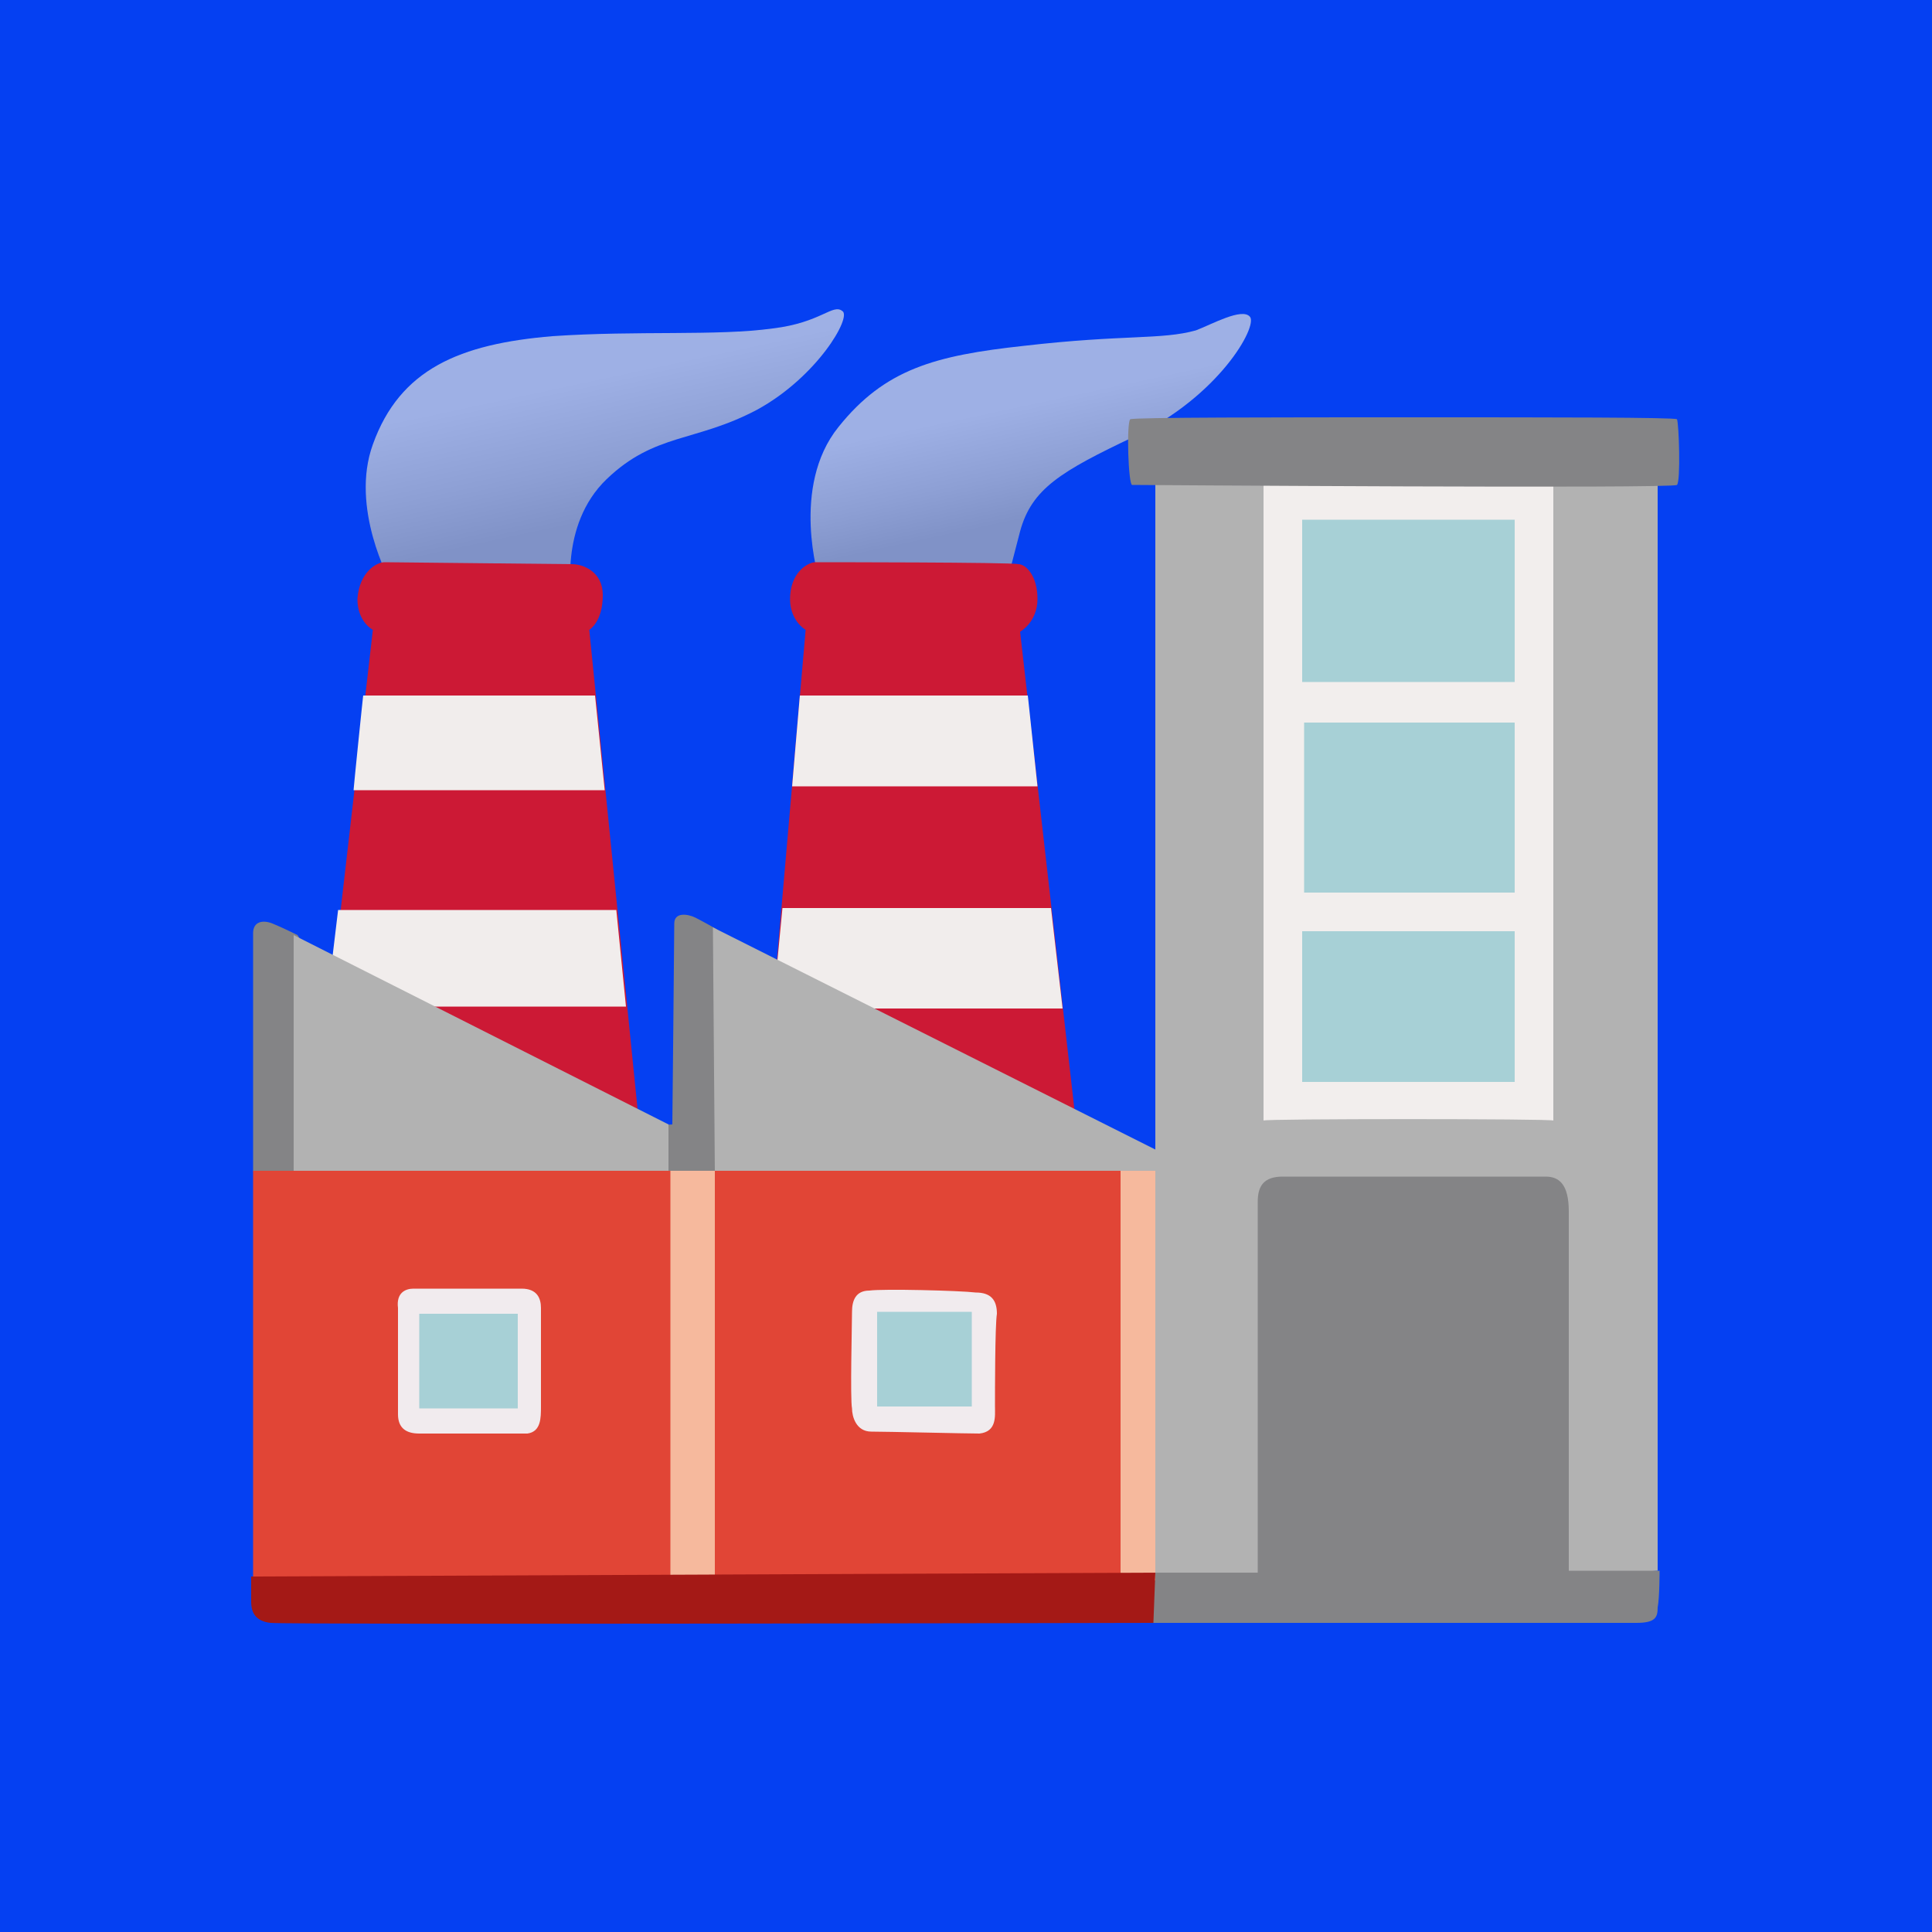
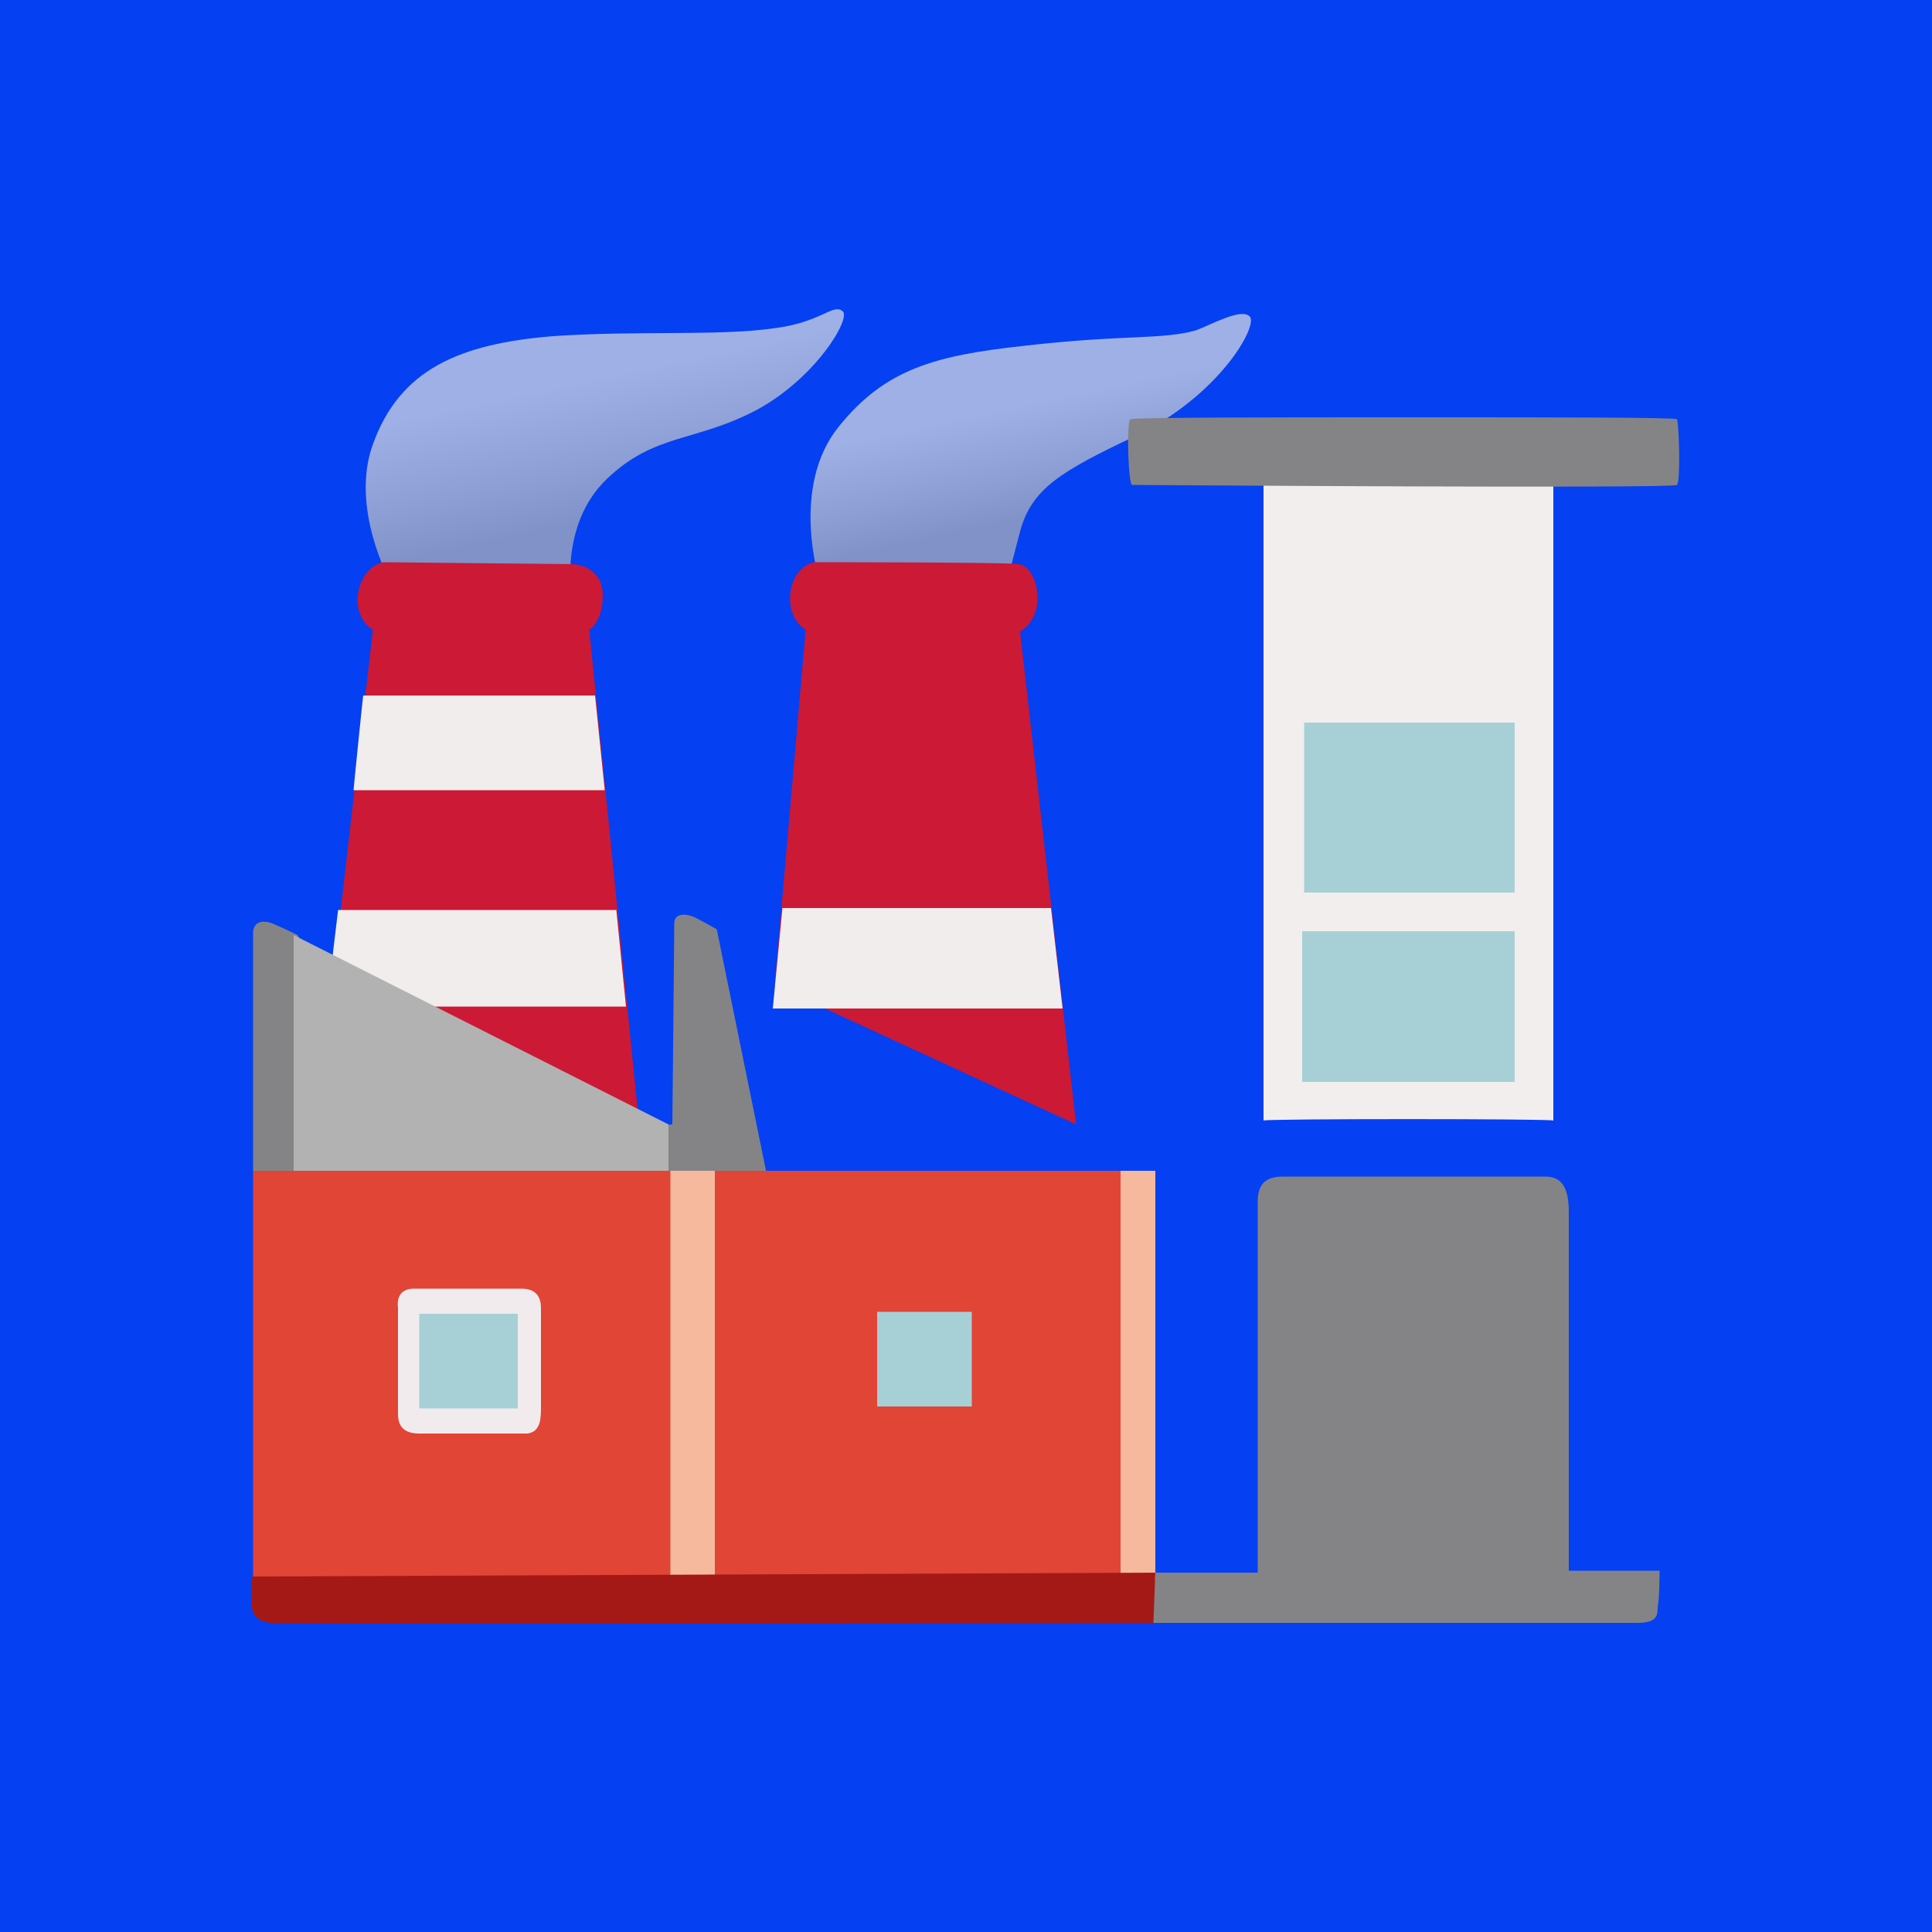
<svg xmlns="http://www.w3.org/2000/svg" version="1.1" id="Layer_1" x="0px" y="0px" viewBox="0 0 100 100" style="enable-background:new 0 0 100 100;" xml:space="preserve">
  <style type="text/css">
	.st0{fill:#0540F2;}
	.st1{opacity:0.7;fill:url(#SVGID_1_);enable-background:new    ;}
	.st2{opacity:0.7;fill:url(#SVGID_2_);enable-background:new    ;}
	.st3{fill:#CC1935;}
	.st4{fill:#F1EDEC;}
	.st5{fill:#848486;}
	.st6{fill:#B2B2B2;}
	.st7{fill:#F2EEED;}
	.st8{fill:#A7D0D6;}
	.st9{fill:#F6B99D;}
	.st10{fill:#E14536;}
	.st11{fill:#A41916;}
	.st12{fill:#F1EBEE;}
</style>
  <rect class="st0" width="100" height="100" />
  <g>
    <linearGradient id="SVGID_1_" gradientUnits="userSpaceOnUse" x1="-72.528" y1="174.606" x2="-71.95" y2="171.903" gradientTransform="matrix(6.25 0 0 -6.25 483 1104.654)">
      <stop offset="0.368" style="stop-color:#E0E0E0" />
      <stop offset="0.616" style="stop-color:#C8C8C8" />
      <stop offset="0.777" style="stop-color:#B6B6B6" />
    </linearGradient>
    <path class="st1" d="M29.6,31c0,0-0.7-3.8,1.8-6.2c2.5-2.4,4.6-1.9,7.8-3.6c3.1-1.7,4.9-4.8,4.4-5.1c-0.5-0.4-1.1,0.6-3.6,0.9   c-2.9,0.4-7,0.1-11.4,0.4c-4.8,0.4-7.9,1.7-9.3,5.6c-1.2,3.3,0.9,7.1,0.9,7.1L29.6,31L29.6,31z" />
    <linearGradient id="SVGID_2_" gradientUnits="userSpaceOnUse" x1="-69.007" y1="174.418" x2="-68.478" y2="171.948" gradientTransform="matrix(6.25 0 0 -6.25 483 1104.654)">
      <stop offset="0.415" style="stop-color:#E0E0E0" />
      <stop offset="0.635" style="stop-color:#C8C8C8" />
      <stop offset="0.777" style="stop-color:#B6B6B6" />
    </linearGradient>
    <path class="st2" d="M42.4,30c0,0-1.5-4.8,1-7.9c2.4-3,5-3.7,9.6-4.2c5.2-0.6,7.1-0.3,8.9-0.8c0.8-0.3,2.4-1.2,2.8-0.7   c0.4,0.5-1.6,4.1-6,6.2c-3.8,1.8-5.3,2.7-5.9,4.9c-0.5,1.9-0.8,3.1-0.8,3.1L42.4,30L42.4,30z" />
    <path class="st3" d="M30.5,32.6c0,0,0.7-0.4,0.7-1.8c0-1.2-1-1.6-1.6-1.6s-9.3-0.1-9.7-0.1s-1.3,0.5-1.4,1.9c0,1.2,0.8,1.6,0.8,1.6   l-2,17.4l6.8,7.2l8.9,0.2L30.5,32.6z" />
    <path class="st3" d="M41.7,32.6c0,0-0.9-0.5-0.8-1.8c0.1-1.3,1-1.7,1.3-1.7c0.3,0,10.2,0,10.5,0.1c0.4,0,1,0.6,1,1.8   c0,1.2-0.9,1.7-0.9,1.7l2.9,25.5L40.1,51L41.7,32.6L41.7,32.6z" />
    <path class="st4" d="M18.8,36l12,0l0.5,4.9l-13,0C18.3,40.8,18.8,35.9,18.8,36z" />
    <path class="st4" d="M17.5,47.1l14.4,0l0.5,5l-15.5,0L17.5,47.1z" />
-     <path class="st4" d="M41.4,36l11.8,0l0.5,4.7l-12.7,0L41.4,36z" />
-     <path class="st4" d="M40.5,47l13.9,0l0.6,5.2l-15,0L40.5,47z" />
+     <path class="st4" d="M40.5,47l13.9,0l0.6,5.2l-15,0L40.5,47" />
    <path class="st5" d="M13.1,60.6l0-12.3c0-0.6,0.5-0.7,1-0.5c0.5,0.2,1.3,0.6,1.3,0.6l6.6,10.4l12.8-0.6c0,0,0.1-9.8,0.1-10.4   c0-0.6,0.7-0.5,1.1-0.3c0.4,0.2,1.1,0.6,1.1,0.6l3.2,15.7L14.5,63L13.1,60.6z" />
    <path class="st6" d="M15.2,60.6l0-12.2l19.4,9.8l0,3.4l-19.4,0L15.2,60.6z" />
-     <path class="st6" d="M36.6,61.5l0.4-0.9l-0.1-12.6l22.9,11.5V23.9h26v57.4l-13.2,1l-17.4,0.1L36.6,61.5z" />
    <path class="st5" d="M59.4,81.4l5.7,0V62.2c0-0.8,0.3-1.3,1.3-1.3H80c0.7,0,1.2,0.4,1.2,1.8v18.6l4.7,0c0,0,0,1.4-0.1,1.9   c0,0.5-0.1,0.8-1.1,0.8l-26.2,0L59.4,81.4L59.4,81.4z" />
    <path class="st7" d="M65.4,58V24.8l7-1.7l8,1.9v33C80.4,57.9,65.3,57.9,65.4,58L65.4,58z" />
-     <path class="st8" d="M67.4,26.9h11v8.4h-11V26.9z" />
    <path class="st8" d="M67.5,37.4h10.9v8.8H67.5V37.4z" />
    <path class="st8" d="M67.4,48.2h11V56h-11V48.2z" />
    <path class="st5" d="M58.5,21.7c-0.2,0.2-0.1,3.4,0.1,3.4c0.2,0,28,0.2,28.2,0c0.2-0.2,0.1-3.2,0-3.4c-0.1-0.1-6.6-0.1-13.4-0.1   C66.1,21.6,58.7,21.6,58.5,21.7L58.5,21.7z" />
    <path class="st9" d="M54.3,60.6h5.5v21.2h-5.5V60.6z" />
    <path class="st10" d="M13.1,60.6H58V82H13.1V60.6z" />
    <path class="st9" d="M34.7,60.6H37v22.2h-2.3V60.6z" />
    <path class="st11" d="M59.8,81.4L13,81.6v1.3c0,0.4,0.1,1,1,1.1c0.9,0.1,45.7,0,45.7,0S59.8,81.4,59.8,81.4L59.8,81.4z" />
    <path class="st12" d="M20.6,67.7c0,0.5,0,5,0,5.5c0,0.7,0.4,1,1.1,1c0.8,0,5.2,0,5.6,0c0.7-0.1,0.7-0.8,0.7-1.4c0-0.6,0-4.6,0-5.1   s-0.2-1-1-1c-0.8,0-5.2,0-5.6,0C21,66.7,20.5,66.9,20.6,67.7L20.6,67.7z" />
-     <path class="st12" d="M45,66.8c-0.7,0-0.9,0.5-0.9,1.1s-0.1,4.5,0,5c0,0.4,0.2,1.2,1,1.2c0.8,0,4.9,0.1,5.6,0.1   c0.9-0.1,0.8-0.9,0.8-1.4c0-0.7,0-4.2,0.1-4.8c0-0.7-0.3-1.1-1.1-1.1C49.7,66.8,45.7,66.7,45,66.8z" />
    <path class="st8" d="M45.4,67.9h4.9v4.9h-4.9V67.9z" />
    <path class="st8" d="M21.7,68h5.1v4.9h-5.1L21.7,68z" />
  </g>
</svg>